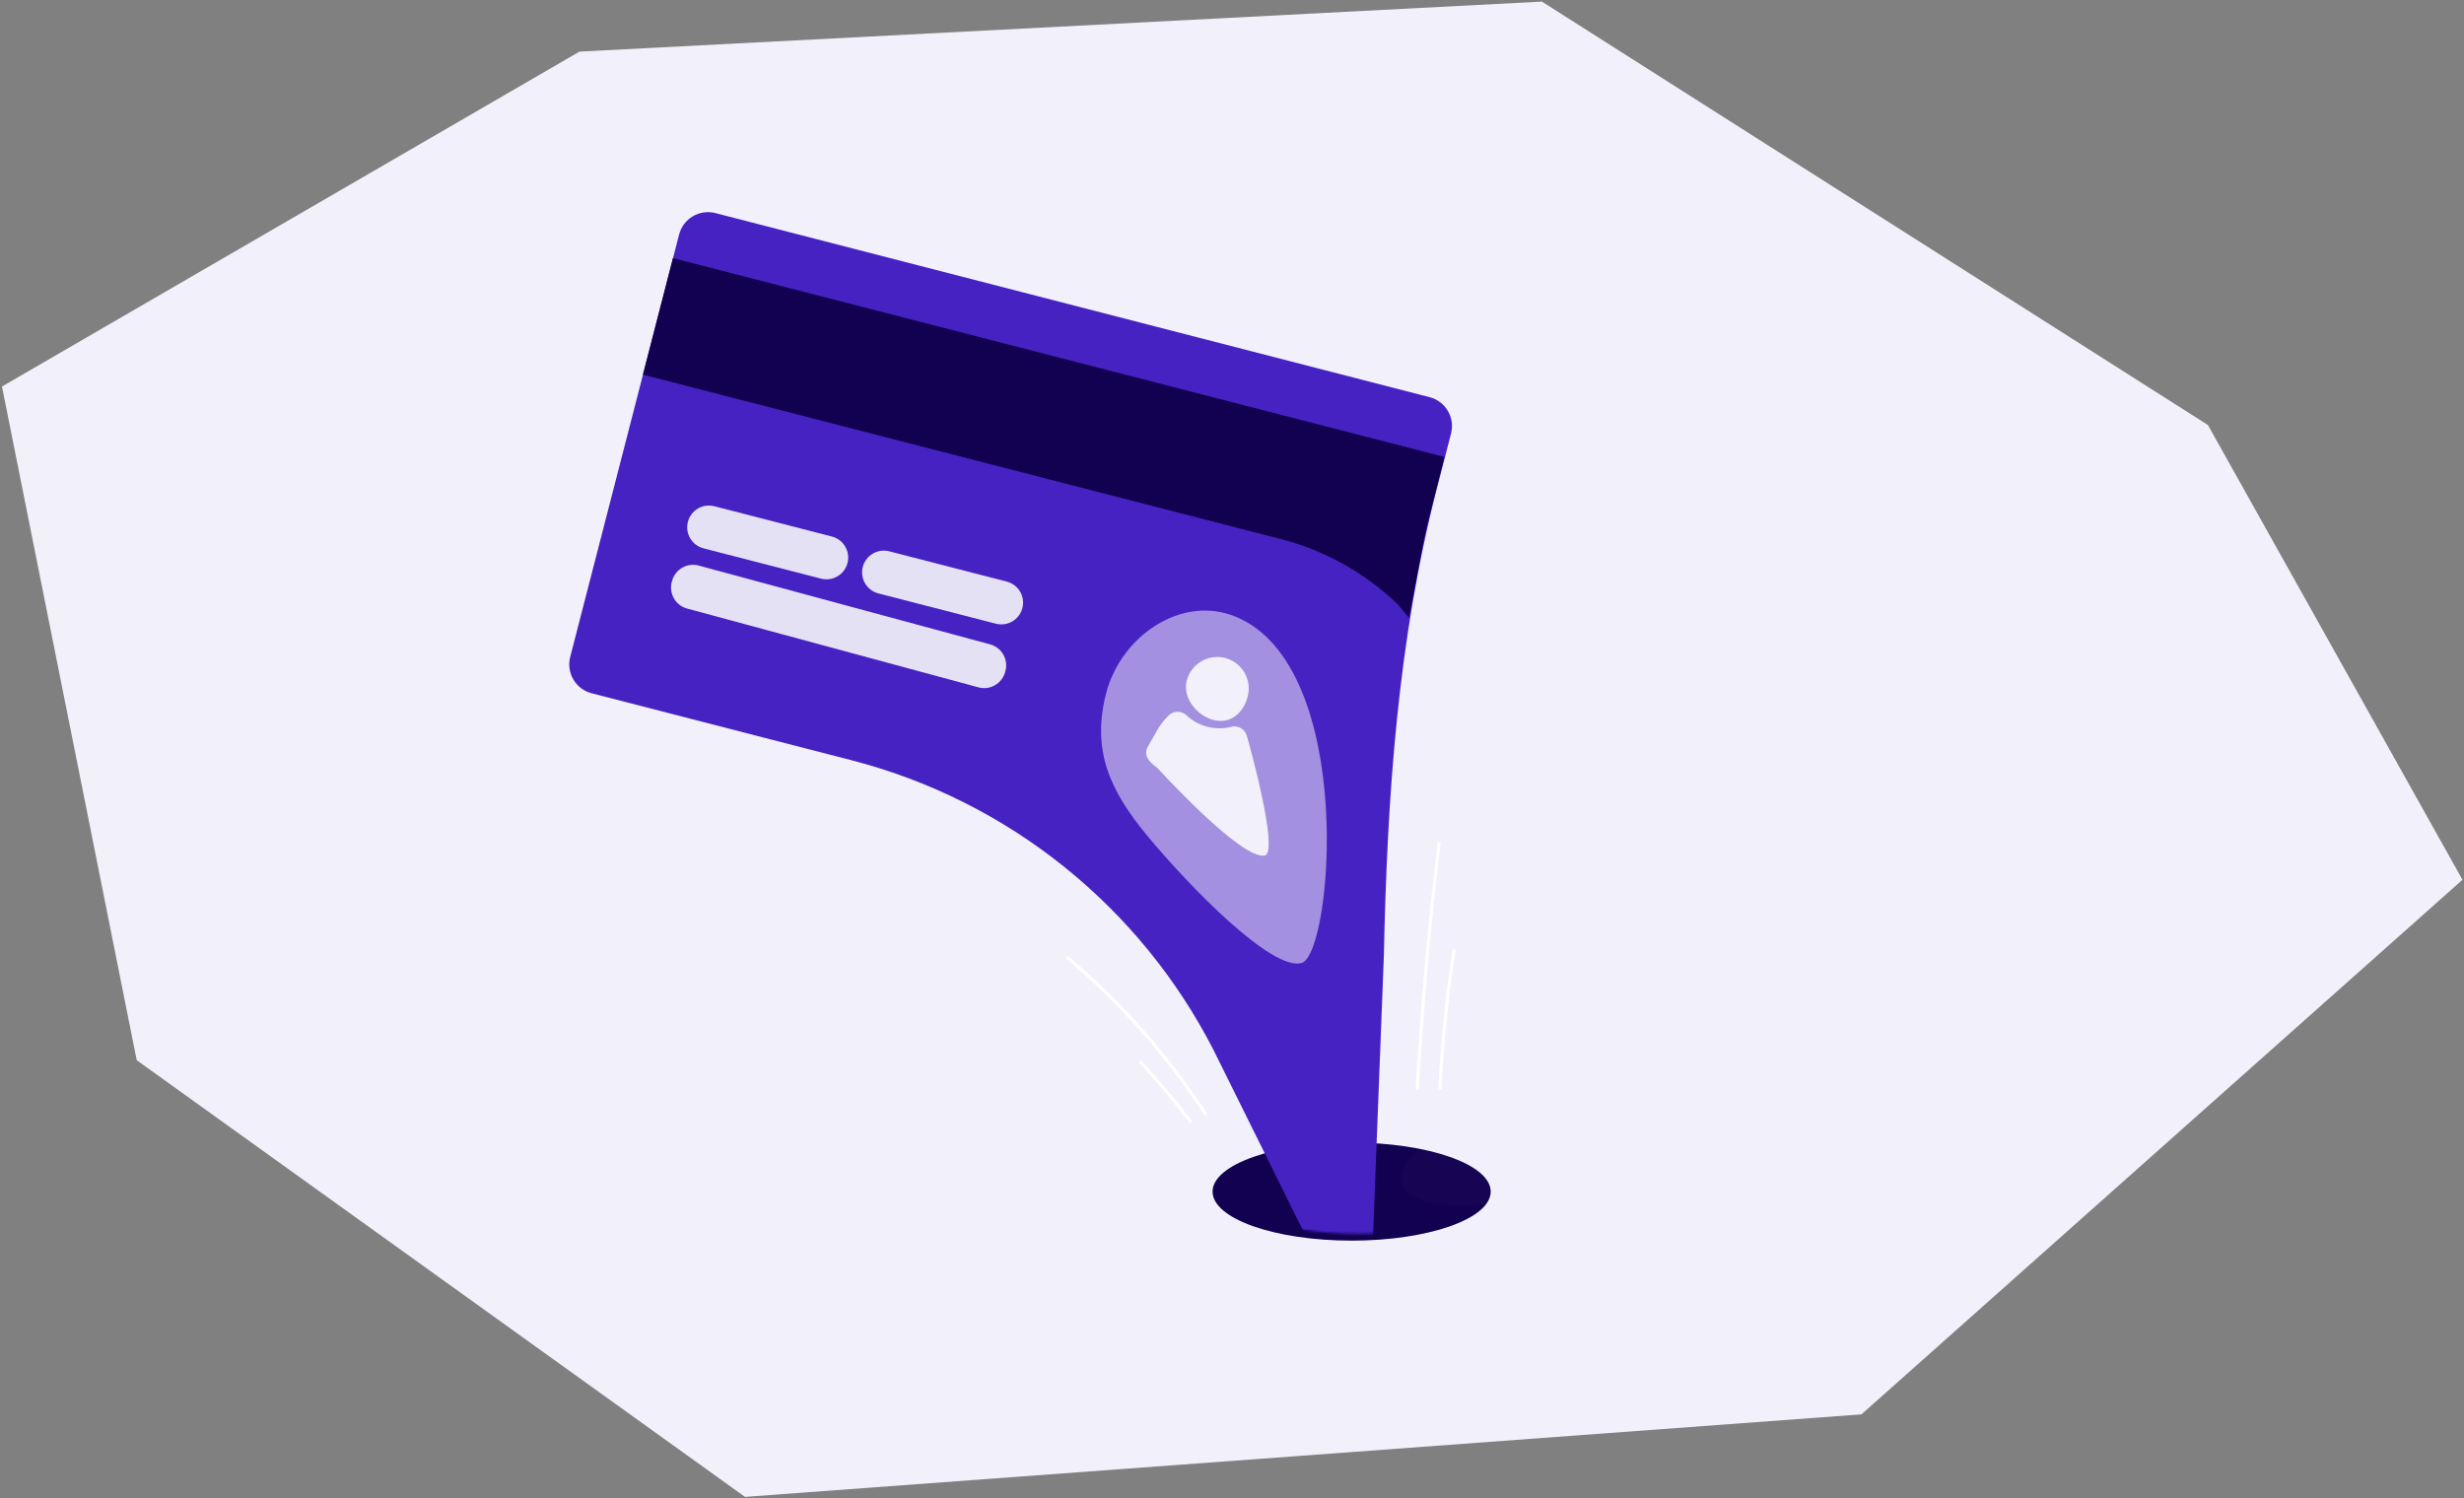
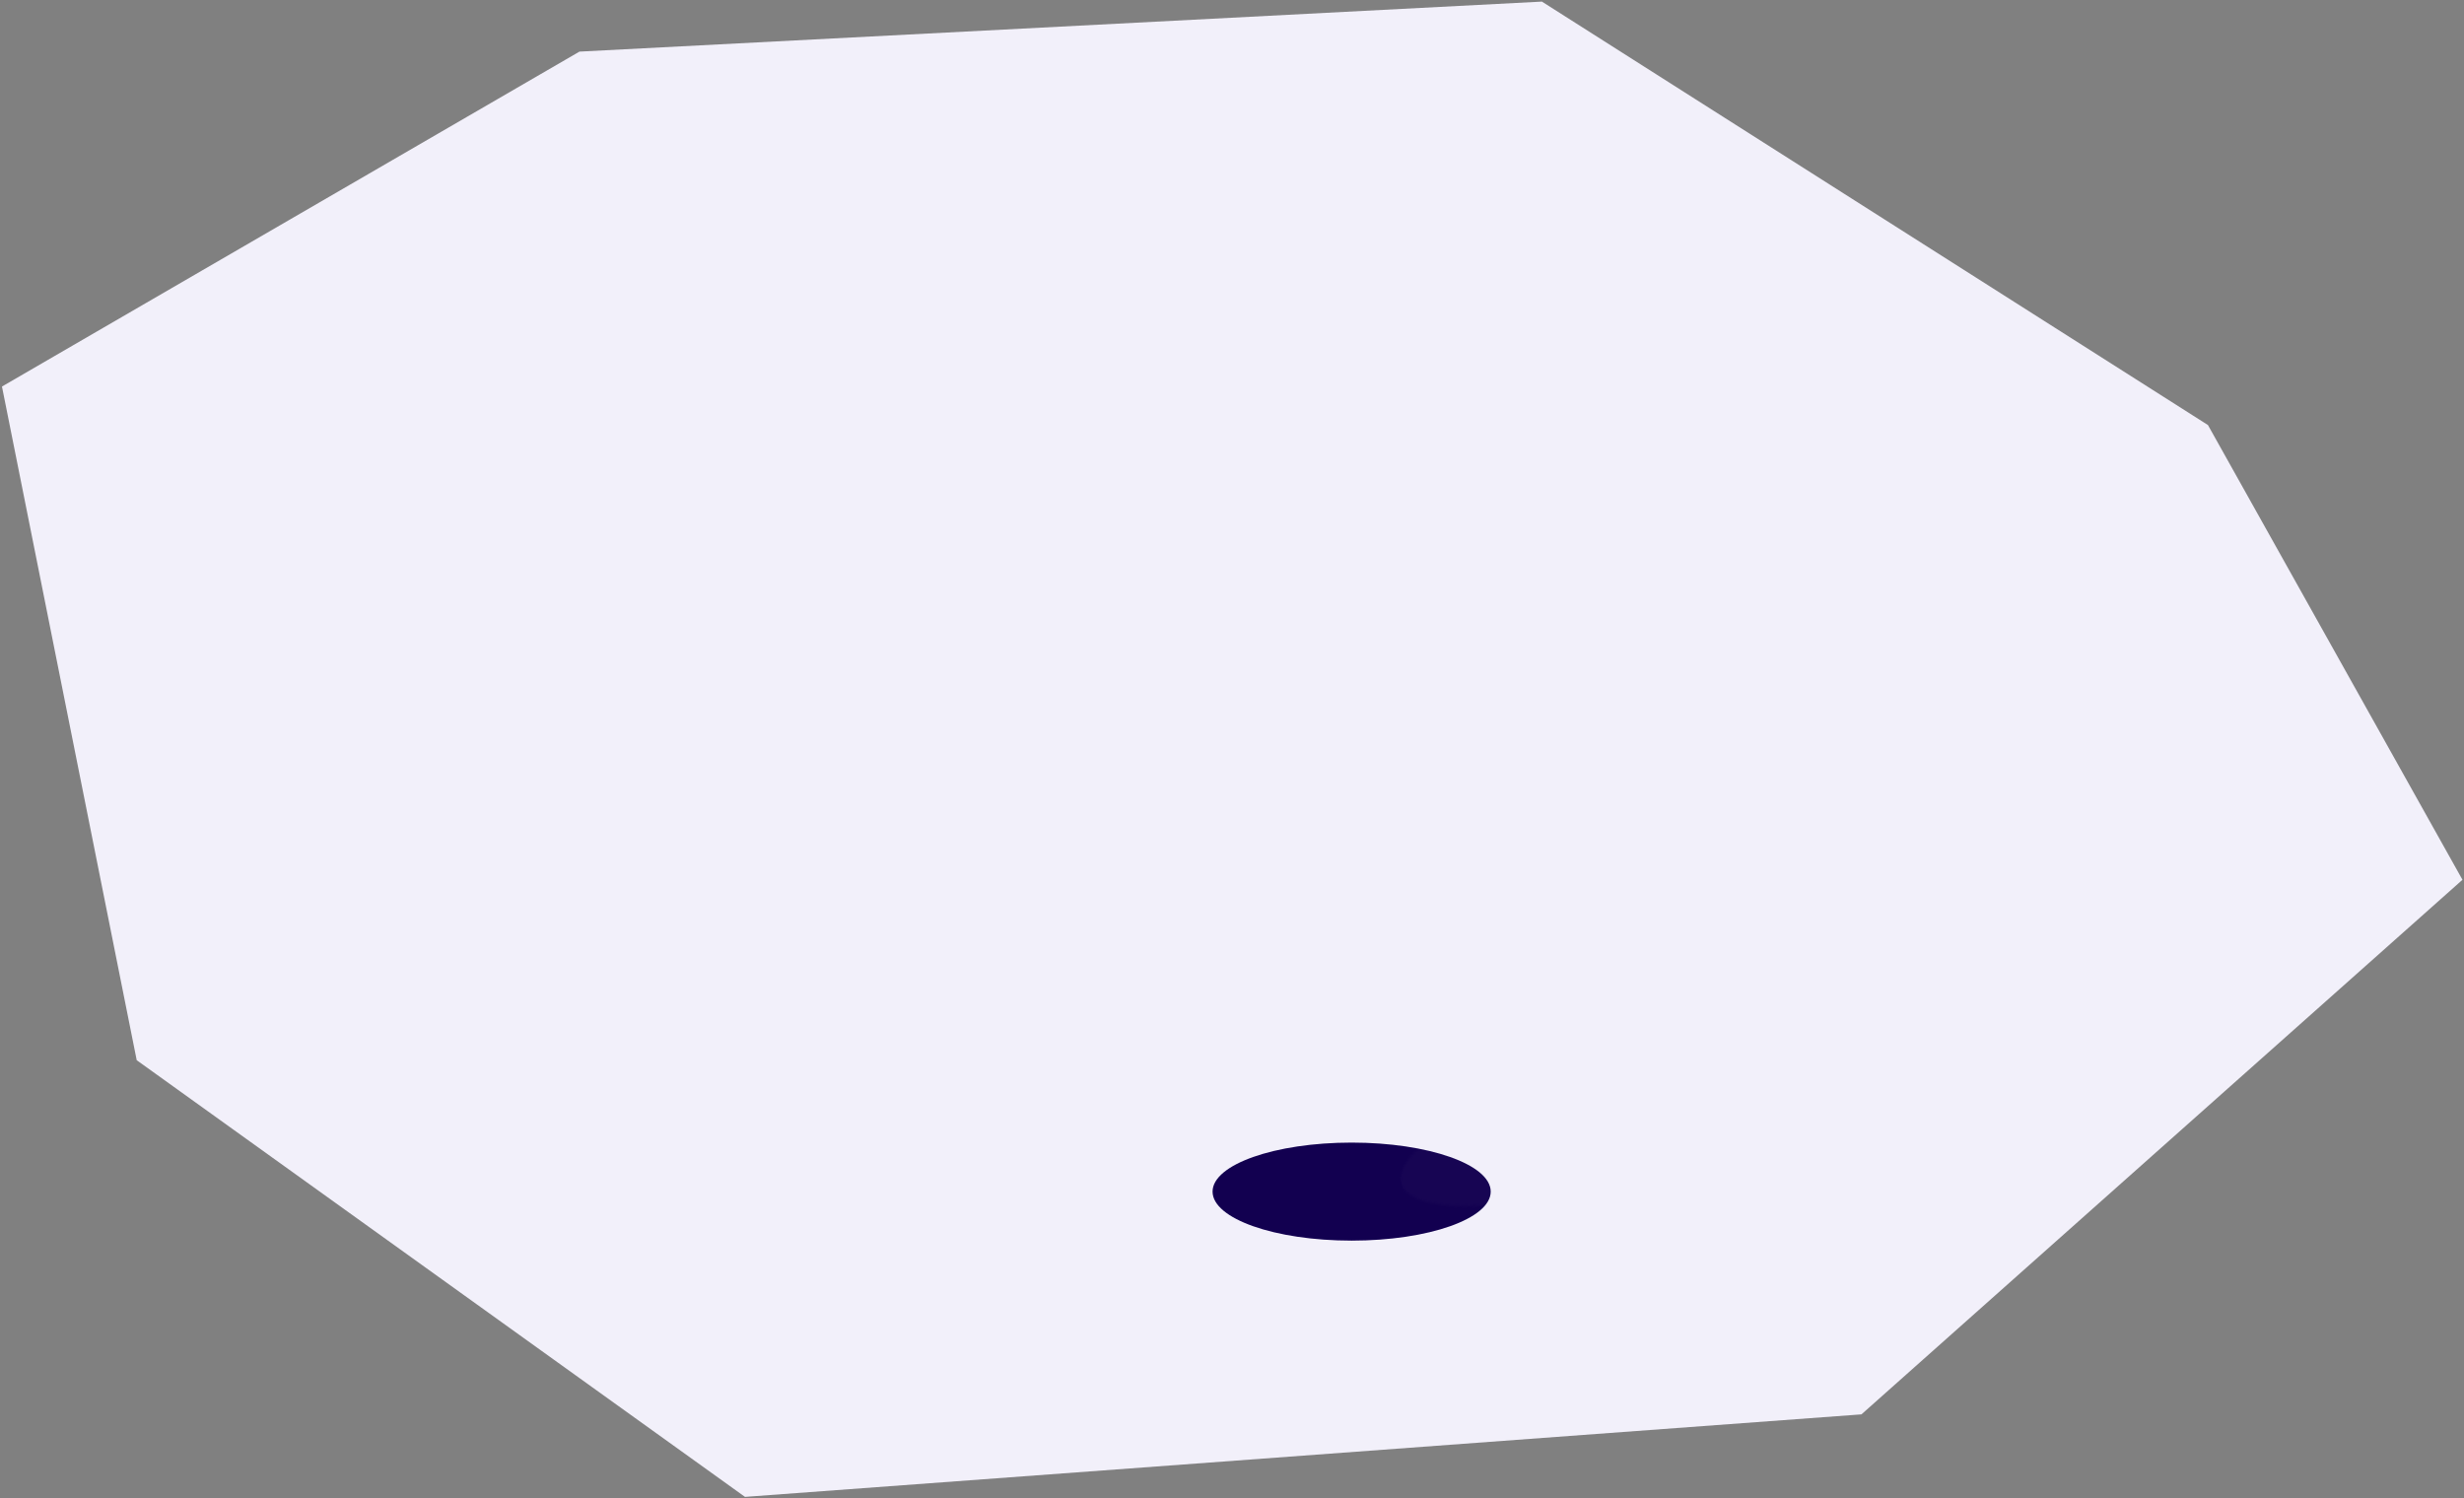
<svg xmlns="http://www.w3.org/2000/svg" xmlns:xlink="http://www.w3.org/1999/xlink" width="995px" height="605px" viewBox="0 0 995 605" version="1.1">
  <rect x="0" y="0" width="995" height="605" fill="#808080" stroke="none" />
  <title>Visual credit card</title>
  <defs>
    <ellipse id="path-1" cx="56.159" cy="19.794" rx="56.159" ry="19.794" />
-     <path d="M0,0 L0,459.862 L357.671,477.815 C357.671,488.747 382.814,497.608 413.83,497.608 C444.846,497.608 469.989,488.747 469.989,477.815 L549.625,477.815 L549.625,17.953 L0,0 Z" id="path-3" />
  </defs>
  <g id="Designs-Jip" stroke="none" stroke-width="1" fill="none" fill-rule="evenodd">
    <g id="2.-Blogs" transform="translate(-102, -184)">
      <g id="Chiff_Social_Templates_v2_Blog_01" transform="translate(3, 0)">
        <g id="Visual-credit-card" transform="translate(99.794, 184.647)">
          <polygon id="Path" fill="#F2F0FA" fill-rule="nonzero" points="890.8 170.998 621.85 5.68434189e-14 233.194 20.199 0 155.452 54.412 427.511 300.043 603.862 750.884 570.537 993.585 354.646" />
          <g id="Group" transform="translate(133.951, 0)">
            <ellipse id="Oval" fill="#F2F0FA" fill-rule="nonzero" style="mix-blend-mode: multiply;" cx="303.813" cy="486.921" rx="193.379" ry="41.76" />
            <g transform="translate(354.909, 460.783)">
              <ellipse id="Oval" fill="#120050" fill-rule="nonzero" cx="56.159" cy="19.794" rx="56.159" ry="19.794" />
              <g id="Clipped">
                <mask id="mask-2" fill="white">
                  <use xlink:href="#path-1" />
                </mask>
                <g id="Oval" />
                <rect id="Rectangle" fill="#FFFFFF" fill-rule="nonzero" opacity="0.14" mask="url(#mask-2)" transform="translate(102.604, 15.328) rotate(-15.329) translate(-102.604, -15.328) " x="76.83" y="-10.45" width="51.548" height="51.556" />
              </g>
            </g>
            <g id="Clipped">
              <mask id="mask-4" fill="white">
                <use xlink:href="#path-3" />
              </mask>
              <g id="Path" />
              <g id="Group" mask="url(#mask-4)">
                <g transform="translate(95.128, 85.027)">
                  <path d="M113.895,221.326 L9.033,194.296 C2.597,192.637 -1.275,186.075 0.384,179.639 L44.362,9.031 C45.158,5.94 47.15,3.292 49.899,1.67 C52.648,0.048 55.928,-0.416 59.019,0.381 L347.432,74.726 C353.868,76.385 357.74,82.947 356.082,89.383 L350.453,111.218 C334.531,172.988 330.302,235.994 328.946,300.444 L322.615,464.369 L260.299,338.632 C230.55,280.367 177.244,237.655 113.895,221.326 L113.895,221.326 Z" id="Path" fill="#4722C3" fill-rule="nonzero" />
                  <g id="Group" stroke-width="1" fill="none" fill-rule="evenodd" transform="translate(200.617, 254.513)">
                    <path d="M141.803,99.913 L141.764,99.913 C141.411,99.89 141.143,99.587 141.164,99.234 C143.297,64.153 146.179,31.877 149.976,0.563 C150.023,0.214 150.34,-0.034 150.69,0.004 C150.859,0.024 151.012,0.111 151.117,0.245 C151.222,0.379 151.269,0.549 151.249,0.718 C147.456,32.006 144.576,64.256 142.449,99.311 C142.428,99.652 142.144,99.916 141.803,99.913 Z" id="Path" fill="#FFFFFF" fill-rule="nonzero" />
-                     <path d="M151.019,99.786 C151.008,99.787 150.996,99.787 150.985,99.786 C150.815,99.777 150.656,99.701 150.542,99.575 C150.428,99.448 150.37,99.282 150.379,99.112 C151.289,80.565 153.173,62.079 156.022,43.73 C156.053,43.499 156.206,43.303 156.423,43.218 C156.64,43.133 156.886,43.172 157.066,43.32 C157.245,43.467 157.331,43.701 157.29,43.93 C154.447,62.235 152.568,80.677 151.659,99.18 C151.64,99.52 151.359,99.785 151.019,99.786 Z" id="Path" fill="#FFFFFF" fill-rule="nonzero" />
+                     <path d="M151.019,99.786 C151.008,99.787 150.996,99.787 150.985,99.786 C150.815,99.777 150.656,99.701 150.542,99.575 C150.428,99.448 150.37,99.282 150.379,99.112 C156.053,43.499 156.206,43.303 156.423,43.218 C156.64,43.133 156.886,43.172 157.066,43.32 C157.245,43.467 157.331,43.701 157.29,43.93 C154.447,62.235 152.568,80.677 151.659,99.18 C151.64,99.52 151.359,99.785 151.019,99.786 Z" id="Path" fill="#FFFFFF" fill-rule="nonzero" />
                    <path d="M56.252,110.266 C56.035,110.266 55.833,110.156 55.715,109.974 C40.411,86.412 21.711,65.239 0.221,47.14 C-0.044,46.91 -0.075,46.51 0.151,46.242 C0.377,45.974 0.776,45.936 1.048,46.158 C22.634,64.338 41.417,85.607 56.79,109.275 C56.918,109.472 56.927,109.724 56.815,109.93 C56.703,110.137 56.487,110.266 56.252,110.266 L56.252,110.266 Z" id="Path" fill="#FFFFFF" fill-rule="nonzero" />
                    <path d="M50.145,113.253 C49.943,113.254 49.754,113.159 49.633,112.998 C43.403,104.746 36.731,96.837 29.647,89.305 C29.481,89.14 29.418,88.897 29.483,88.672 C29.548,88.446 29.731,88.275 29.96,88.223 C30.189,88.172 30.427,88.25 30.582,88.426 C37.698,95.991 44.4,103.936 50.658,112.226 C50.804,112.42 50.827,112.68 50.718,112.898 C50.61,113.115 50.388,113.253 50.145,113.253 L50.145,113.253 Z" id="Path" fill="#FFFFFF" fill-rule="nonzero" />
                  </g>
                  <path d="M295.851,303.202 C283.883,306.773 250.274,272.193 233.312,251.702 C218.183,233.422 210.89,217.247 216.812,194.269 C222.734,171.291 247.212,154.332 269.141,163.389 C317.927,183.532 308.28,298.947 295.851,303.202 Z" id="Path" fill="#A390E1" fill-rule="nonzero" />
                  <g id="Group" stroke-width="1" fill="none" fill-rule="evenodd" transform="translate(232.967, 179.632)">
                    <path d="M41.031,15.906 C39.276,22.713 33.96,27.214 27.153,25.46 C20.346,23.706 14.626,16.36 16.38,9.551 C17.515,5.148 20.914,1.684 25.295,0.466 C29.676,-0.753 34.374,0.458 37.62,3.643 C40.866,6.828 42.166,11.503 41.031,15.906 L41.031,15.906 Z" id="Path" fill="#F2F0FA" fill-rule="nonzero" />
                    <path d="M40.565,31.594 C39.72,29.031 37.044,27.549 34.423,28.194 C27.954,29.875 21.075,28.102 16.223,23.503 C14.24,21.672 11.181,21.675 9.201,23.511 C7.054,25.543 5.27,27.926 3.924,30.558 L0.717,36.142 C-1.21,39.497 1,42.388 4.325,44.624 C4.325,44.624 38.891,82.63 47.986,80.124 C53.675,78.556 41.422,34.245 40.565,31.594 Z" id="Path" fill="#F2F0FA" fill-rule="nonzero" />
                  </g>
                  <path d="M101.671,148 L54.218,135.768 C49.524,134.558 46.699,129.771 47.909,125.077 L47.909,125.077 C49.119,120.382 53.906,117.557 58.601,118.767 L106.053,130.999 C108.307,131.58 110.239,133.033 111.422,135.038 C112.605,137.043 112.943,139.436 112.362,141.691 L112.362,141.691 C111.152,146.385 106.365,149.21 101.671,148 L101.671,148 Z" id="Path" fill="#E5E1F5" fill-rule="nonzero" />
                  <path d="M47.823,158.331 L169.714,158.331 C174.56,158.331 178.489,162.26 178.489,167.106 L178.489,167.532 C178.489,172.379 174.559,176.308 169.713,176.308 L47.822,176.308 C45.495,176.308 43.263,175.384 41.617,173.738 C39.972,172.093 39.047,169.861 39.047,167.533 L39.047,167.106 C39.047,162.259 42.976,158.33 47.823,158.33 L47.823,158.331 Z" id="Path" fill="#E5E1F5" fill-rule="nonzero" transform="translate(108.768, 167.319) rotate(15.134) translate(-108.768, -167.319) " />
                  <path d="M172.289,166.203 L124.837,153.971 C122.582,153.39 120.651,151.937 119.468,149.932 C118.285,147.927 117.947,145.534 118.528,143.28 L118.528,143.28 C119.109,141.025 120.562,139.094 122.566,137.911 C124.571,136.727 126.964,136.389 129.219,136.97 L176.671,149.202 C181.366,150.412 184.191,155.199 182.981,159.894 L182.981,159.894 C181.77,164.588 176.984,167.413 172.289,166.203 L172.289,166.203 Z" id="Path" fill="#E5E1F5" fill-rule="nonzero" />
                  <path d="M29.746,65.631 L41.881,18.553 L353.412,98.853 L350.512,110.269 C349.026,116.124 346.245,126.518 345.074,132.443 L339.067,163.838 L334.747,158.562 C321.529,145.773 305.217,136.636 287.407,132.045 L29.746,65.631 Z" id="Path" fill="#120050" fill-rule="nonzero" />
                </g>
              </g>
            </g>
          </g>
        </g>
      </g>
    </g>
  </g>
</svg>